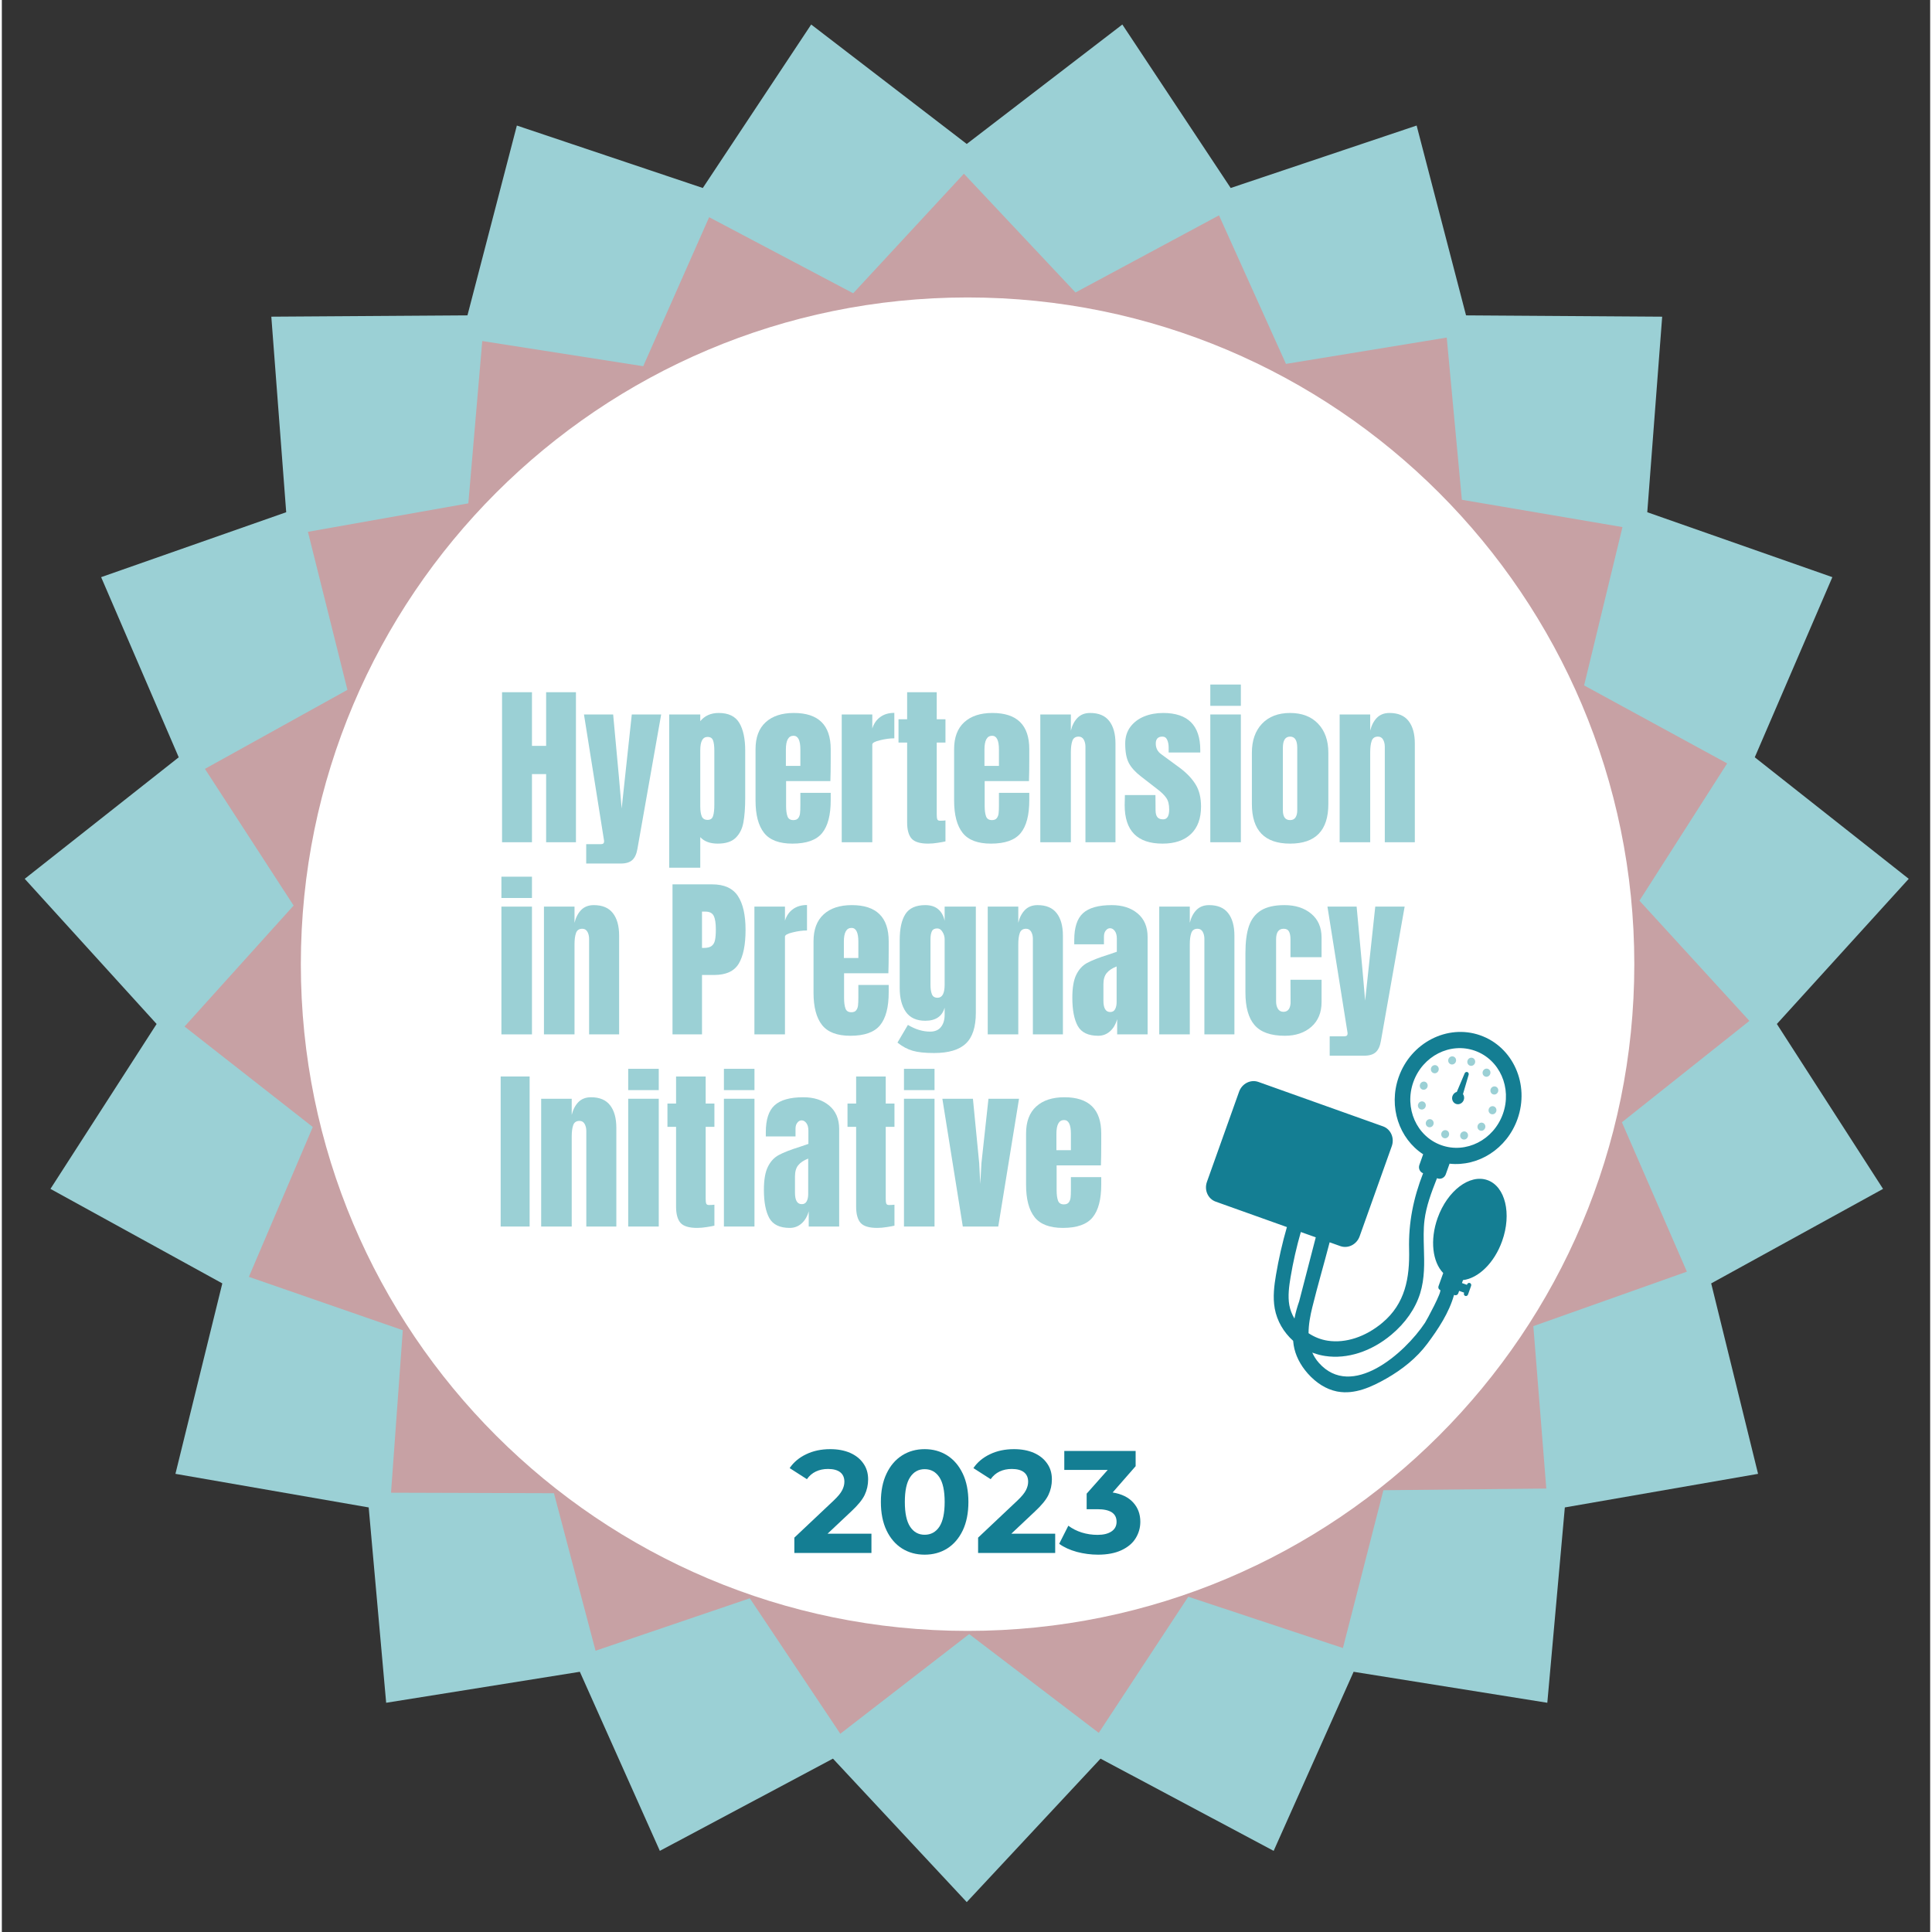
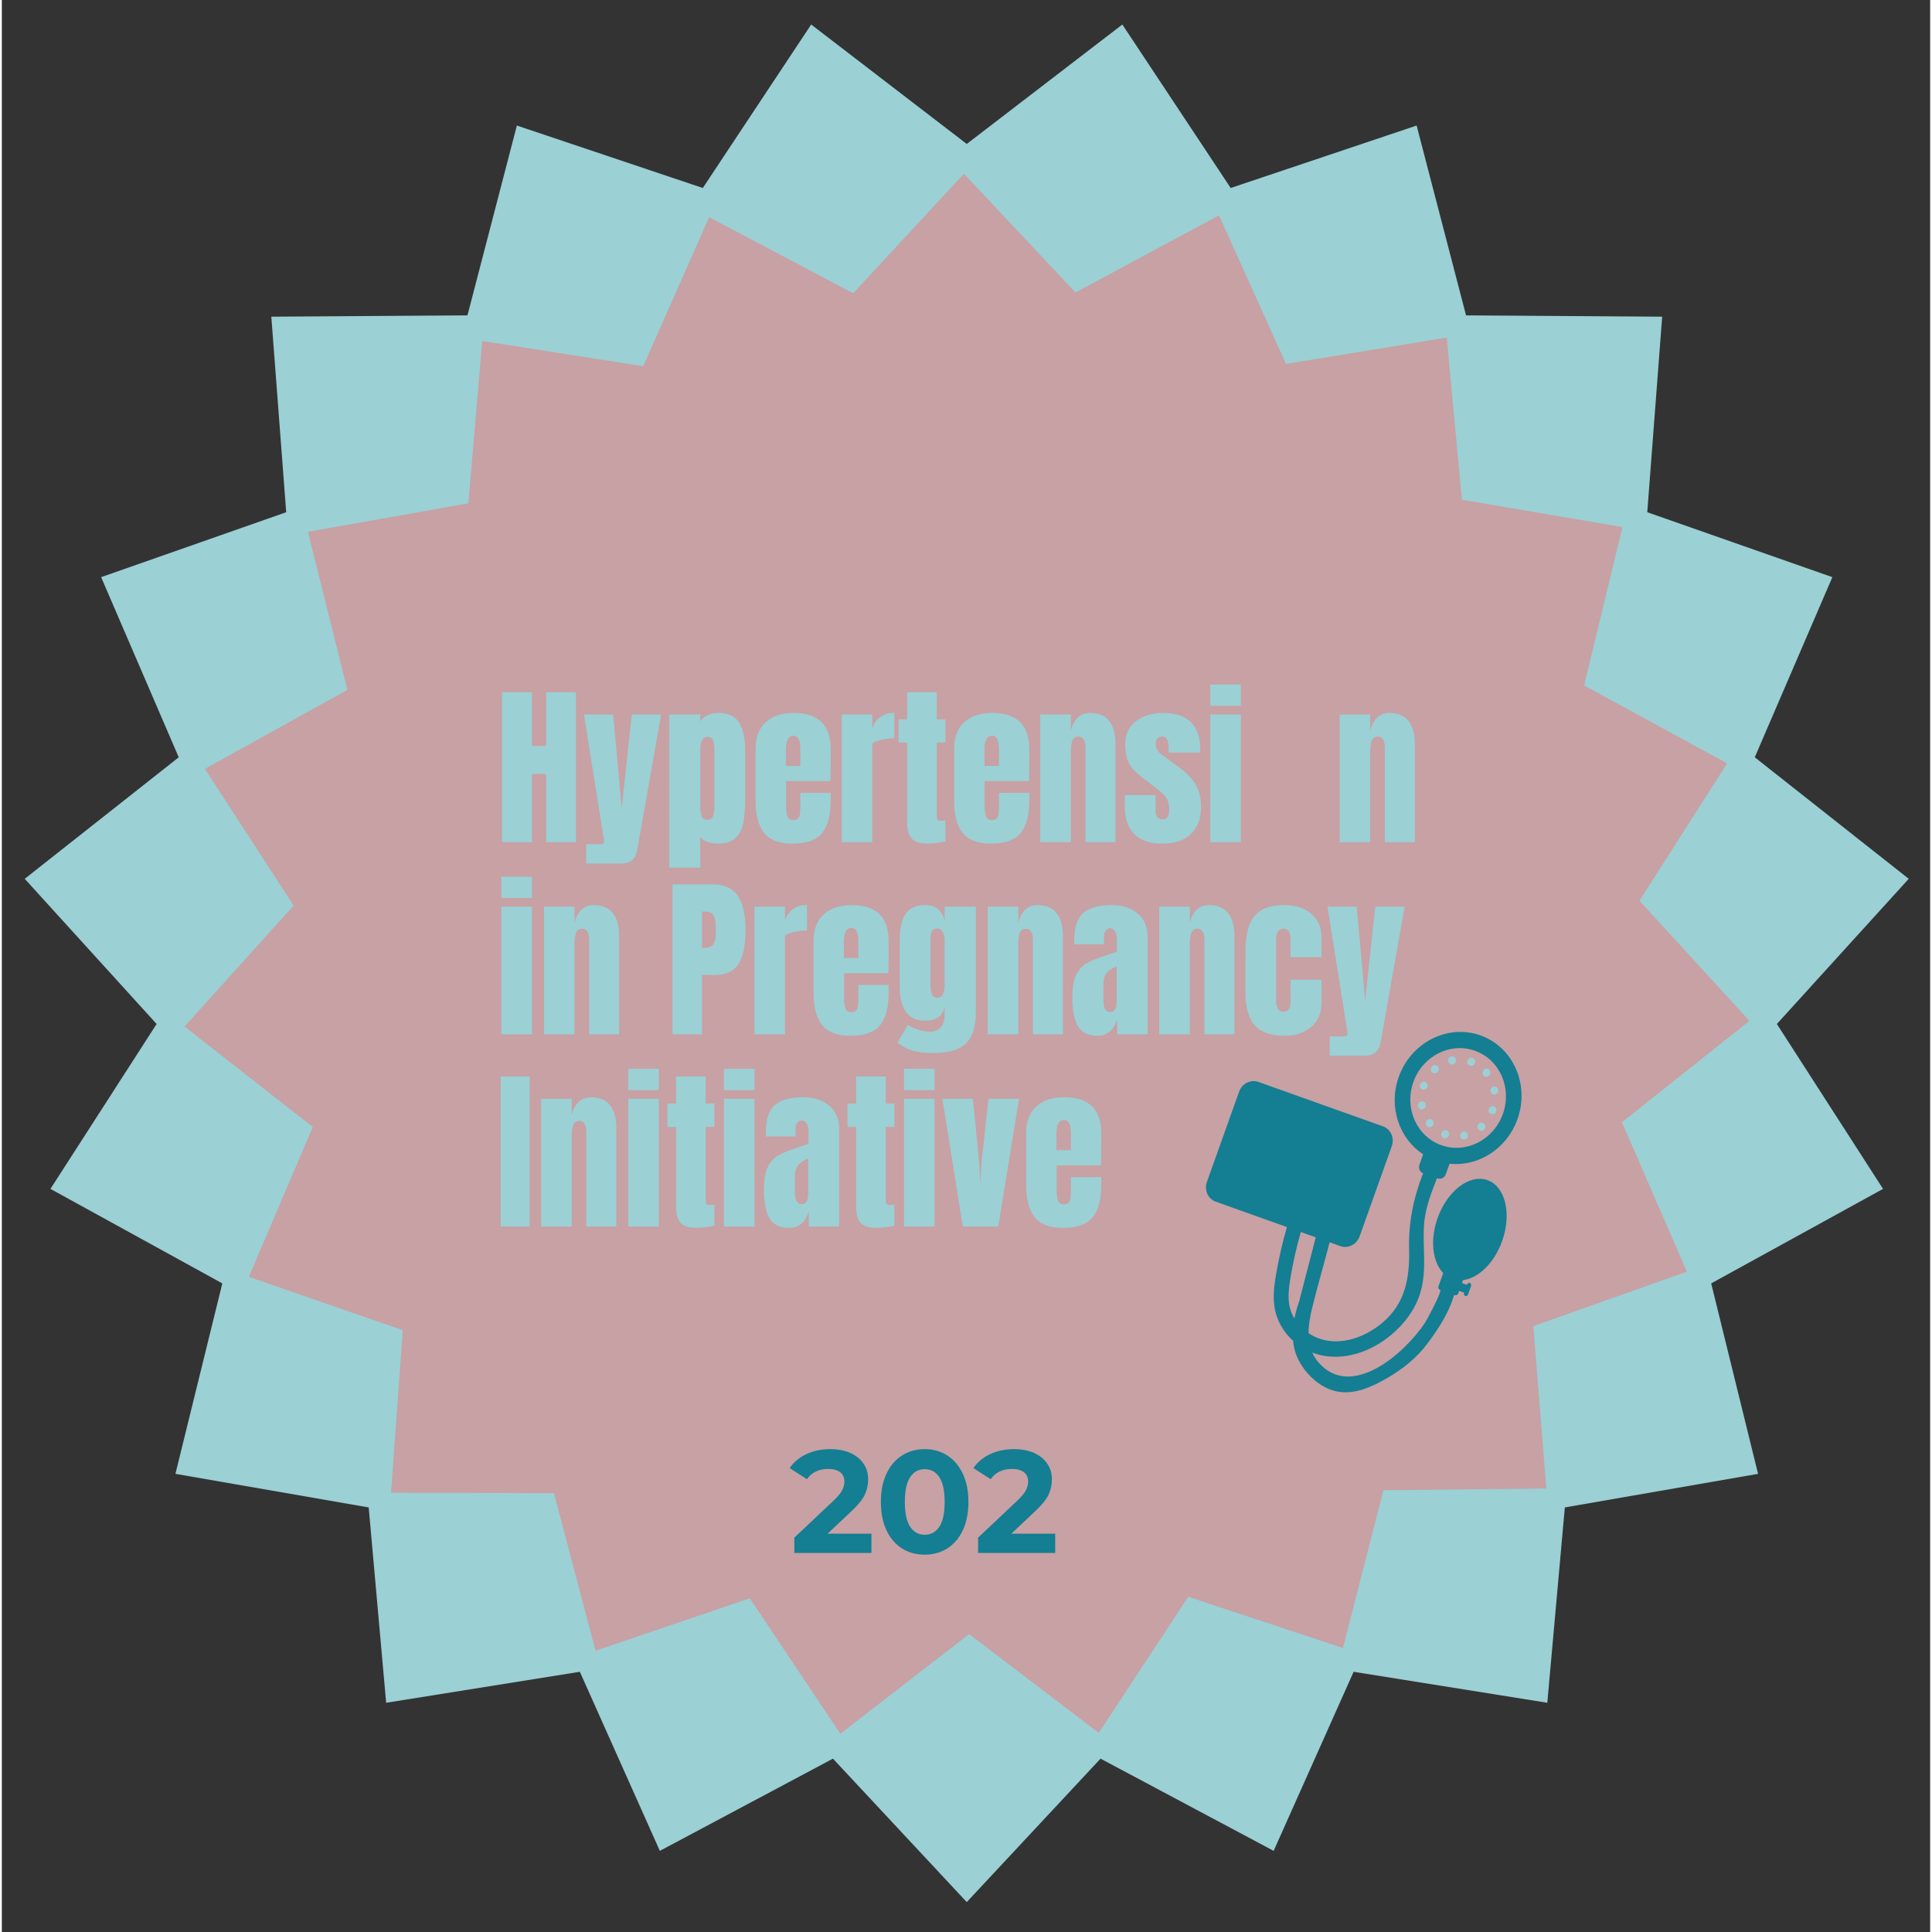
<svg xmlns="http://www.w3.org/2000/svg" width="378" zoomAndPan="magnify" viewBox="0 0 282.96 283.5" height="378" preserveAspectRatio="xMidYMid meet" version="1.2">
  <rect x="0" y="0" width="282.96" height="283.5" fill="#333333" stroke="none" />
  <defs>
    <clipPath id="1be7c84424">
      <path d="M 3.359 3.598 L 279.816 3.598 L 279.816 279.109 L 3.359 279.109 Z M 3.359 3.598 " />
    </clipPath>
    <clipPath id="0c7e9d6d82">
      <path d="M 26 25 L 257 25 L 257 255 L 26 255 Z M 26 25 " />
    </clipPath>
    <clipPath id="4d485f3961">
      <path d="M 9.25 48 L 235.82 9.348 L 274.344 235.184 L 47.773 273.832 Z M 9.25 48 " />
    </clipPath>
    <clipPath id="8cac31c5ac">
      <path d="M 9.25 48 L 235.82 9.348 L 274.344 235.184 L 47.773 273.832 Z M 9.25 48 " />
    </clipPath>
    <clipPath id="e4b2baa089">
      <path d="M 9.297 47.988 L 235.66 9.375 L 274.145 234.969 L 47.781 273.582 Z M 9.297 47.988 " />
    </clipPath>
    <clipPath id="d88c8342ec">
      <path d="M 43.875 43.648 L 239.547 43.648 L 239.547 239.316 L 43.875 239.316 Z M 43.875 43.648 " />
    </clipPath>
    <clipPath id="4a202889e9">
      <path d="M 141.711 43.648 C 87.68 43.648 43.875 87.449 43.875 141.484 C 43.875 195.516 87.68 239.316 141.711 239.316 C 195.746 239.316 239.547 195.516 239.547 141.484 C 239.547 87.449 195.746 43.648 141.711 43.648 Z M 141.711 43.648 " />
    </clipPath>
    <clipPath id="f40605d604">
      <path d="M 215 155 L 217 155 L 217 157 L 215 157 Z M 215 155 " />
    </clipPath>
    <clipPath id="07bef5b18c">
      <path d="M 187.969 141.484 L 229.574 156.32 L 210.457 209.914 L 168.852 195.078 Z M 187.969 141.484 " />
    </clipPath>
    <clipPath id="12b10108bb">
      <path d="M 229.387 156.254 L 187.781 141.418 L 168.664 195.008 L 210.27 209.848 Z M 229.387 156.254 " />
    </clipPath>
    <clipPath id="538536843f">
      <path d="M 217 156 L 219 156 L 219 159 L 217 159 Z M 217 156 " />
    </clipPath>
    <clipPath id="2f5ee94361">
      <path d="M 187.969 141.484 L 229.574 156.32 L 210.457 209.914 L 168.852 195.078 Z M 187.969 141.484 " />
    </clipPath>
    <clipPath id="1458ad98f2">
      <path d="M 229.387 156.254 L 187.781 141.418 L 168.664 195.008 L 210.27 209.848 Z M 229.387 156.254 " />
    </clipPath>
    <clipPath id="ded8a85498">
      <path d="M 218 159 L 220 159 L 220 161 L 218 161 Z M 218 159 " />
    </clipPath>
    <clipPath id="e4a1267bce">
      <path d="M 187.969 141.484 L 229.574 156.32 L 210.457 209.914 L 168.852 195.078 Z M 187.969 141.484 " />
    </clipPath>
    <clipPath id="383d5deda2">
      <path d="M 229.387 156.254 L 187.781 141.418 L 168.664 195.008 L 210.27 209.848 Z M 229.387 156.254 " />
    </clipPath>
    <clipPath id="a5729977ee">
      <path d="M 218 162 L 220 162 L 220 164 L 218 164 Z M 218 162 " />
    </clipPath>
    <clipPath id="24bafbba58">
      <path d="M 187.969 141.484 L 229.574 156.32 L 210.457 209.914 L 168.852 195.078 Z M 187.969 141.484 " />
    </clipPath>
    <clipPath id="1d4ab69d68">
      <path d="M 229.387 156.254 L 187.781 141.418 L 168.664 195.008 L 210.27 209.848 Z M 229.387 156.254 " />
    </clipPath>
    <clipPath id="3573c131be">
      <path d="M 216 164 L 218 164 L 218 166 L 216 166 Z M 216 164 " />
    </clipPath>
    <clipPath id="e8df6c7447">
      <path d="M 187.969 141.484 L 229.574 156.32 L 210.457 209.914 L 168.852 195.078 Z M 187.969 141.484 " />
    </clipPath>
    <clipPath id="7e5364dcdd">
      <path d="M 229.387 156.254 L 187.781 141.418 L 168.664 195.008 L 210.27 209.848 Z M 229.387 156.254 " />
    </clipPath>
    <clipPath id="9099d1279f">
      <path d="M 213 166 L 216 166 L 216 168 L 213 168 Z M 213 166 " />
    </clipPath>
    <clipPath id="1ab41a94cd">
      <path d="M 187.969 141.484 L 229.574 156.32 L 210.457 209.914 L 168.852 195.078 Z M 187.969 141.484 " />
    </clipPath>
    <clipPath id="ca34666b55">
      <path d="M 229.387 156.254 L 187.781 141.418 L 168.664 195.008 L 210.27 209.848 Z M 229.387 156.254 " />
    </clipPath>
    <clipPath id="7719200190">
      <path d="M 211 165 L 213 165 L 213 168 L 211 168 Z M 211 165 " />
    </clipPath>
    <clipPath id="785a9bf682">
      <path d="M 187.969 141.484 L 229.574 156.32 L 210.457 209.914 L 168.852 195.078 Z M 187.969 141.484 " />
    </clipPath>
    <clipPath id="18127c9979">
      <path d="M 229.387 156.254 L 187.781 141.418 L 168.664 195.008 L 210.27 209.848 Z M 229.387 156.254 " />
    </clipPath>
    <clipPath id="8ad640e76e">
      <path d="M 208 164 L 211 164 L 211 166 L 208 166 Z M 208 164 " />
    </clipPath>
    <clipPath id="b5da171309">
      <path d="M 187.969 141.484 L 229.574 156.32 L 210.457 209.914 L 168.852 195.078 Z M 187.969 141.484 " />
    </clipPath>
    <clipPath id="49ab6e176d">
      <path d="M 229.387 156.254 L 187.781 141.418 L 168.664 195.008 L 210.27 209.848 Z M 229.387 156.254 " />
    </clipPath>
    <clipPath id="9ffc50355a">
      <path d="M 207 161 L 209 161 L 209 163 L 207 163 Z M 207 161 " />
    </clipPath>
    <clipPath id="e23fb93c6b">
      <path d="M 187.969 141.484 L 229.574 156.32 L 210.457 209.914 L 168.852 195.078 Z M 187.969 141.484 " />
    </clipPath>
    <clipPath id="d7bbee3ca1">
      <path d="M 229.387 156.254 L 187.781 141.418 L 168.664 195.008 L 210.27 209.848 Z M 229.387 156.254 " />
    </clipPath>
    <clipPath id="9848fe4231">
      <path d="M 208 158 L 210 158 L 210 160 L 208 160 Z M 208 158 " />
    </clipPath>
    <clipPath id="250b817e62">
      <path d="M 187.969 141.484 L 229.574 156.32 L 210.457 209.914 L 168.852 195.078 Z M 187.969 141.484 " />
    </clipPath>
    <clipPath id="cf9c81a444">
      <path d="M 229.387 156.254 L 187.781 141.418 L 168.664 195.008 L 210.27 209.848 Z M 229.387 156.254 " />
    </clipPath>
    <clipPath id="4a34ce8e55">
      <path d="M 209 156 L 211 156 L 211 158 L 209 158 Z M 209 156 " />
    </clipPath>
    <clipPath id="c64a14b8f2">
      <path d="M 187.969 141.484 L 229.574 156.32 L 210.457 209.914 L 168.852 195.078 Z M 187.969 141.484 " />
    </clipPath>
    <clipPath id="a4c8aa02c4">
      <path d="M 229.387 156.254 L 187.781 141.418 L 168.664 195.008 L 210.27 209.848 Z M 229.387 156.254 " />
    </clipPath>
    <clipPath id="9ef67a86c4">
      <path d="M 212 155 L 214 155 L 214 157 L 212 157 Z M 212 155 " />
    </clipPath>
    <clipPath id="03bb45bc9d">
      <path d="M 187.969 141.484 L 229.574 156.32 L 210.457 209.914 L 168.852 195.078 Z M 187.969 141.484 " />
    </clipPath>
    <clipPath id="935c66ac63">
      <path d="M 229.387 156.254 L 187.781 141.418 L 168.664 195.008 L 210.27 209.848 Z M 229.387 156.254 " />
    </clipPath>
    <clipPath id="3970c8d84b">
      <path d="M 212 157 L 216 157 L 216 163 L 212 163 Z M 212 157 " />
    </clipPath>
    <clipPath id="2ec7d2e00e">
      <path d="M 187.969 141.484 L 229.574 156.32 L 210.457 209.914 L 168.852 195.078 Z M 187.969 141.484 " />
    </clipPath>
    <clipPath id="f826a42fe4">
      <path d="M 229.387 156.254 L 187.781 141.418 L 168.664 195.008 L 210.27 209.848 Z M 229.387 156.254 " />
    </clipPath>
    <clipPath id="1029bb6969">
      <path d="M 176 151 L 223 151 L 223 205 L 176 205 Z M 176 151 " />
    </clipPath>
    <clipPath id="93ac789cf6">
      <path d="M 187.969 141.484 L 229.574 156.32 L 210.457 209.914 L 168.852 195.078 Z M 187.969 141.484 " />
    </clipPath>
    <clipPath id="8d3384fb69">
      <path d="M 229.387 156.254 L 187.781 141.418 L 168.664 195.008 L 210.27 209.848 Z M 229.387 156.254 " />
    </clipPath>
  </defs>
  <g id="28677dfc50">
    <g clip-rule="nonzero" clip-path="url(#1be7c84424)">
      <path style=" stroke:none;fill-rule:nonzero;fill:#9bd0d5;fill-opacity:1;" d="M 141.59 21.125 L 164.422 3.598 L 180.32 27.586 L 207.605 18.422 L 214.855 46.277 L 243.637 46.469 L 241.449 75.164 L 268.609 84.691 L 257.223 111.125 L 279.816 128.957 L 260.465 150.258 L 276.047 174.457 L 250.828 188.324 L 257.707 216.27 L 229.352 221.199 L 226.781 249.863 L 198.359 245.316 L 186.625 271.594 L 161.223 258.062 L 141.59 279.113 L 121.957 258.062 L 96.555 271.594 L 84.816 245.316 L 56.395 249.863 L 53.832 221.199 L 25.473 216.27 L 32.352 188.324 L 7.133 174.457 L 22.711 150.258 L 3.359 128.957 L 25.957 111.125 L 14.57 84.691 L 41.727 75.164 L 39.543 46.469 L 68.324 46.277 L 75.574 18.422 L 102.859 27.586 L 118.762 3.598 L 141.59 21.125 " />
    </g>
    <g clip-rule="nonzero" clip-path="url(#0c7e9d6d82)">
      <g clip-rule="nonzero" clip-path="url(#4d485f3961)">
        <g clip-rule="nonzero" clip-path="url(#8cac31c5ac)">
          <g clip-rule="nonzero" clip-path="url(#e4b2baa089)">
            <path style=" stroke:none;fill-rule:nonzero;fill:#c7a1a4;fill-opacity:1;" d="M 124.926 43.035 L 141.172 25.492 L 157.547 42.918 L 178.605 31.602 L 188.43 53.398 L 212.023 49.535 L 214.242 73.336 L 237.809 77.344 L 232.18 100.578 L 253.172 112.02 L 240.301 132.164 L 256.438 149.805 L 237.727 164.68 L 247.262 186.602 L 224.73 194.598 L 226.633 218.43 L 202.727 218.672 L 196.789 241.832 L 174.098 234.301 L 160.961 254.277 L 141.945 239.785 L 123.035 254.41 L 109.754 234.531 L 87.121 242.227 L 81.016 219.113 L 57.109 219.039 L 58.836 195.195 L 36.25 187.363 L 45.629 165.375 L 26.809 150.633 L 42.816 132.879 L 29.801 112.824 L 50.711 101.23 L 44.914 78.039 L 68.453 73.863 L 70.496 50.043 L 94.117 53.738 L 103.789 31.871 L 124.926 43.035 " />
          </g>
        </g>
      </g>
    </g>
    <g clip-rule="nonzero" clip-path="url(#d88c8342ec)">
      <g clip-rule="nonzero" clip-path="url(#4a202889e9)">
-         <path style=" stroke:none;fill-rule:nonzero;fill:#ffffff;fill-opacity:1;" d="M 43.875 43.648 L 239.547 43.648 L 239.547 239.316 L 43.875 239.316 Z M 43.875 43.648 " />
-       </g>
+         </g>
    </g>
    <g style="fill:#9bd0d5;fill-opacity:1;">
      <g transform="translate(72.431, 123.59)">
        <path style="stroke:none" d="M 0.969 0 L 0.969 -22.016 L 5.359 -22.016 L 5.359 -14.141 L 7.438 -14.141 L 7.438 -22.016 L 11.812 -22.016 L 11.812 0 L 7.438 0 L 7.438 -10 L 5.359 -10 L 5.359 0 Z M 0.969 0 " />
      </g>
    </g>
    <g style="fill:#9bd0d5;fill-opacity:1;">
      <g transform="translate(85.219, 123.59)">
        <path style="stroke:none" d="M 0.531 0.281 L 2.688 0.281 C 3 0.281 3.156 0.148 3.156 -0.109 C 3.156 -0.223 3.145 -0.316 3.125 -0.391 L 0.203 -18.75 L 4.484 -18.75 L 5.328 -9.609 L 5.734 -4.953 L 6.234 -9.609 L 7.219 -18.75 L 11.531 -18.75 L 8.047 0.969 C 7.922 1.707 7.676 2.25 7.312 2.594 C 6.945 2.945 6.375 3.125 5.594 3.125 L 0.531 3.125 Z M 0.531 0.281 " />
      </g>
    </g>
    <g style="fill:#9bd0d5;fill-opacity:1;">
      <g transform="translate(97.034, 123.59)">
        <path style="stroke:none" d="M 0.891 -18.75 L 5.453 -18.75 L 5.453 -17.766 C 6.109 -18.566 7.008 -18.969 8.156 -18.969 C 9.602 -18.969 10.613 -18.477 11.188 -17.5 C 11.758 -16.531 12.047 -15.18 12.047 -13.453 L 12.047 -6.516 C 12.047 -5.047 11.957 -3.844 11.781 -2.906 C 11.613 -1.977 11.238 -1.227 10.656 -0.656 C 10.07 -0.082 9.191 0.203 8.016 0.203 C 6.891 0.203 6.035 -0.113 5.453 -0.75 L 5.453 3.734 L 0.891 3.734 Z M 6.531 -3.281 C 6.945 -3.281 7.211 -3.469 7.328 -3.844 C 7.453 -4.219 7.516 -4.766 7.516 -5.484 L 7.516 -13.453 C 7.516 -14.098 7.453 -14.594 7.328 -14.938 C 7.211 -15.281 6.941 -15.453 6.516 -15.453 C 5.805 -15.453 5.453 -14.801 5.453 -13.5 L 5.453 -5.281 C 5.453 -4.645 5.523 -4.148 5.672 -3.797 C 5.816 -3.453 6.102 -3.281 6.531 -3.281 Z M 6.531 -3.281 " />
      </g>
    </g>
    <g style="fill:#9bd0d5;fill-opacity:1;">
      <g transform="translate(109.847, 123.59)">
        <path style="stroke:none" d="M 6.156 0.203 C 4.219 0.203 2.832 -0.32 2 -1.375 C 1.164 -2.438 0.75 -4.02 0.75 -6.125 L 0.75 -13.656 C 0.75 -15.383 1.242 -16.703 2.234 -17.609 C 3.223 -18.516 4.602 -18.969 6.375 -18.969 C 9.977 -18.969 11.781 -17.195 11.781 -13.656 L 11.781 -12.297 C 11.781 -10.93 11.766 -9.82 11.734 -8.969 L 5.234 -8.969 L 5.234 -5.328 C 5.234 -4.68 5.301 -4.172 5.438 -3.797 C 5.57 -3.43 5.859 -3.25 6.297 -3.25 C 6.641 -3.25 6.883 -3.352 7.031 -3.562 C 7.176 -3.77 7.258 -4.004 7.281 -4.266 C 7.312 -4.523 7.328 -4.914 7.328 -5.438 L 7.328 -7.25 L 11.781 -7.25 L 11.781 -6.172 C 11.781 -3.984 11.359 -2.375 10.516 -1.344 C 9.672 -0.312 8.219 0.203 6.156 0.203 Z M 7.328 -11.203 L 7.328 -13.609 C 7.328 -14.953 6.992 -15.625 6.328 -15.625 C 5.578 -15.625 5.203 -14.953 5.203 -13.609 L 5.203 -11.203 Z M 7.328 -11.203 " />
      </g>
    </g>
    <g style="fill:#9bd0d5;fill-opacity:1;">
      <g transform="translate(122.354, 123.59)">
        <path style="stroke:none" d="M 0.891 -18.75 L 5.375 -18.75 L 5.375 -16.688 C 5.602 -17.414 5.992 -17.977 6.547 -18.375 C 7.098 -18.781 7.785 -18.984 8.609 -18.984 L 8.609 -15.25 C 7.973 -15.25 7.273 -15.156 6.516 -14.969 C 5.754 -14.789 5.375 -14.582 5.375 -14.344 L 5.375 0 L 0.891 0 Z M 0.891 -18.75 " />
      </g>
    </g>
    <g style="fill:#9bd0d5;fill-opacity:1;">
      <g transform="translate(131.17, 123.59)">
        <path style="stroke:none" d="M 4.766 0.203 C 3.586 0.203 2.773 -0.039 2.328 -0.531 C 1.891 -1.031 1.672 -1.828 1.672 -2.922 L 1.672 -14.625 L 0.406 -14.625 L 0.406 -18.047 L 1.672 -18.047 L 1.672 -22.016 L 6.016 -22.016 L 6.016 -18.047 L 7.297 -18.047 L 7.297 -14.625 L 6.016 -14.625 L 6.016 -4.094 C 6.016 -3.77 6.039 -3.531 6.094 -3.375 C 6.145 -3.227 6.285 -3.156 6.516 -3.156 C 6.68 -3.156 6.836 -3.16 6.984 -3.172 C 7.141 -3.191 7.242 -3.203 7.297 -3.203 L 7.297 -0.125 C 7.047 -0.062 6.676 0.004 6.188 0.078 C 5.695 0.16 5.223 0.203 4.766 0.203 Z M 4.766 0.203 " />
      </g>
    </g>
    <g style="fill:#9bd0d5;fill-opacity:1;">
      <g transform="translate(138.986, 123.59)">
        <path style="stroke:none" d="M 6.156 0.203 C 4.219 0.203 2.832 -0.32 2 -1.375 C 1.164 -2.438 0.75 -4.02 0.75 -6.125 L 0.75 -13.656 C 0.75 -15.383 1.242 -16.703 2.234 -17.609 C 3.223 -18.516 4.602 -18.969 6.375 -18.969 C 9.977 -18.969 11.781 -17.195 11.781 -13.656 L 11.781 -12.297 C 11.781 -10.93 11.766 -9.82 11.734 -8.969 L 5.234 -8.969 L 5.234 -5.328 C 5.234 -4.68 5.301 -4.172 5.438 -3.797 C 5.57 -3.43 5.859 -3.25 6.297 -3.25 C 6.641 -3.25 6.883 -3.352 7.031 -3.562 C 7.176 -3.77 7.258 -4.004 7.281 -4.266 C 7.312 -4.523 7.328 -4.914 7.328 -5.438 L 7.328 -7.25 L 11.781 -7.25 L 11.781 -6.172 C 11.781 -3.984 11.359 -2.375 10.516 -1.344 C 9.672 -0.312 8.219 0.203 6.156 0.203 Z M 7.328 -11.203 L 7.328 -13.609 C 7.328 -14.953 6.992 -15.625 6.328 -15.625 C 5.578 -15.625 5.203 -14.953 5.203 -13.609 L 5.203 -11.203 Z M 7.328 -11.203 " />
      </g>
    </g>
    <g style="fill:#9bd0d5;fill-opacity:1;">
      <g transform="translate(151.492, 123.59)">
        <path style="stroke:none" d="M 0.891 -18.75 L 5.375 -18.75 L 5.375 -16.375 C 5.562 -17.145 5.883 -17.77 6.344 -18.25 C 6.812 -18.727 7.43 -18.969 8.203 -18.969 C 9.461 -18.969 10.395 -18.578 11 -17.797 C 11.613 -17.016 11.922 -15.91 11.922 -14.484 L 11.922 0 L 7.516 0 L 7.516 -14.016 C 7.516 -14.422 7.43 -14.77 7.266 -15.062 C 7.098 -15.352 6.848 -15.5 6.516 -15.5 C 6.047 -15.5 5.738 -15.289 5.594 -14.875 C 5.445 -14.457 5.375 -13.898 5.375 -13.203 L 5.375 0 L 0.891 0 Z M 0.891 -18.75 " />
      </g>
    </g>
    <g style="fill:#9bd0d5;fill-opacity:1;">
      <g transform="translate(164.28, 123.59)">
        <path style="stroke:none" d="M 6.047 0.203 C 2.336 0.203 0.484 -1.676 0.484 -5.438 L 0.516 -6.922 L 5 -6.922 L 5.016 -4.719 C 5.016 -4.27 5.098 -3.93 5.266 -3.703 C 5.441 -3.473 5.727 -3.359 6.125 -3.359 C 6.719 -3.359 7.016 -3.844 7.016 -4.812 C 7.016 -5.531 6.875 -6.094 6.594 -6.5 C 6.312 -6.914 5.863 -7.352 5.25 -7.812 L 2.875 -9.656 C 2.051 -10.289 1.457 -10.945 1.094 -11.625 C 0.738 -12.301 0.562 -13.254 0.562 -14.484 C 0.562 -15.43 0.812 -16.242 1.312 -16.922 C 1.82 -17.598 2.492 -18.109 3.328 -18.453 C 4.172 -18.797 5.102 -18.969 6.125 -18.969 C 9.758 -18.969 11.578 -17.156 11.578 -13.531 L 11.578 -13.172 L 6.938 -13.172 L 6.938 -13.891 C 6.938 -14.336 6.863 -14.719 6.719 -15.031 C 6.582 -15.344 6.344 -15.5 6 -15.5 C 5.688 -15.5 5.445 -15.41 5.281 -15.234 C 5.125 -15.055 5.047 -14.812 5.047 -14.5 C 5.047 -13.82 5.312 -13.297 5.844 -12.922 L 8.609 -10.891 C 9.598 -10.148 10.359 -9.348 10.891 -8.484 C 11.422 -7.629 11.688 -6.547 11.688 -5.234 C 11.688 -3.484 11.191 -2.141 10.203 -1.203 C 9.211 -0.266 7.828 0.203 6.047 0.203 Z M 6.047 0.203 " />
      </g>
    </g>
    <g style="fill:#9bd0d5;fill-opacity:1;">
      <g transform="translate(176.454, 123.59)">
        <path style="stroke:none" d="M 0.875 -20.016 L 0.875 -23.141 L 5.359 -23.141 L 5.359 -20.016 Z M 0.875 0 L 0.875 -18.75 L 5.359 -18.75 L 5.359 0 Z M 0.875 0 " />
      </g>
    </g>
    <g style="fill:#9bd0d5;fill-opacity:1;">
      <g transform="translate(182.681, 123.59)">
-         <path style="stroke:none" d="M 6.359 0.203 C 2.617 0.203 0.75 -1.734 0.75 -5.609 L 0.75 -13.141 C 0.75 -14.922 1.242 -16.336 2.234 -17.391 C 3.234 -18.441 4.609 -18.969 6.359 -18.969 C 8.098 -18.969 9.469 -18.441 10.469 -17.391 C 11.469 -16.336 11.969 -14.922 11.969 -13.141 L 11.969 -5.609 C 11.969 -1.734 10.098 0.203 6.359 0.203 Z M 6.359 -3.25 C 6.711 -3.25 6.973 -3.375 7.141 -3.625 C 7.316 -3.883 7.406 -4.238 7.406 -4.688 L 7.406 -13.859 C 7.406 -14.953 7.055 -15.5 6.359 -15.5 C 5.648 -15.5 5.297 -14.953 5.297 -13.859 L 5.297 -4.688 C 5.297 -4.238 5.379 -3.883 5.547 -3.625 C 5.723 -3.375 5.992 -3.25 6.359 -3.25 Z M 6.359 -3.25 " />
-       </g>
+         </g>
    </g>
    <g style="fill:#9bd0d5;fill-opacity:1;">
      <g transform="translate(195.418, 123.59)">
        <path style="stroke:none" d="M 0.891 -18.75 L 5.375 -18.75 L 5.375 -16.375 C 5.562 -17.145 5.883 -17.77 6.344 -18.25 C 6.812 -18.727 7.43 -18.969 8.203 -18.969 C 9.461 -18.969 10.395 -18.578 11 -17.797 C 11.613 -17.016 11.922 -15.91 11.922 -14.484 L 11.922 0 L 7.516 0 L 7.516 -14.016 C 7.516 -14.422 7.43 -14.77 7.266 -15.062 C 7.098 -15.352 6.848 -15.5 6.516 -15.5 C 6.047 -15.5 5.738 -15.289 5.594 -14.875 C 5.445 -14.457 5.375 -13.898 5.375 -13.203 L 5.375 0 L 0.891 0 Z M 0.891 -18.75 " />
      </g>
    </g>
    <g style="fill:#9bd0d5;fill-opacity:1;">
      <g transform="translate(72.431, 151.785)">
        <path style="stroke:none" d="M 0.875 -20.016 L 0.875 -23.141 L 5.359 -23.141 L 5.359 -20.016 Z M 0.875 0 L 0.875 -18.75 L 5.359 -18.75 L 5.359 0 Z M 0.875 0 " />
      </g>
    </g>
    <g style="fill:#9bd0d5;fill-opacity:1;">
      <g transform="translate(78.659, 151.785)">
        <path style="stroke:none" d="M 0.891 -18.75 L 5.375 -18.75 L 5.375 -16.375 C 5.562 -17.145 5.883 -17.77 6.344 -18.25 C 6.812 -18.727 7.43 -18.969 8.203 -18.969 C 9.461 -18.969 10.395 -18.578 11 -17.797 C 11.613 -17.016 11.922 -15.91 11.922 -14.484 L 11.922 0 L 7.516 0 L 7.516 -14.016 C 7.516 -14.422 7.43 -14.77 7.266 -15.062 C 7.098 -15.352 6.848 -15.5 6.516 -15.5 C 6.047 -15.5 5.738 -15.289 5.594 -14.875 C 5.445 -14.457 5.375 -13.898 5.375 -13.203 L 5.375 0 L 0.891 0 Z M 0.891 -18.75 " />
      </g>
    </g>
    <g style="fill:#9bd0d5;fill-opacity:1;">
      <g transform="translate(91.447, 151.785)">
        <path style="stroke:none" d="" />
      </g>
    </g>
    <g style="fill:#9bd0d5;fill-opacity:1;">
      <g transform="translate(97.444, 151.785)">
        <path style="stroke:none" d="M 0.969 -22.016 L 6.797 -22.016 C 8.555 -22.016 9.812 -21.445 10.562 -20.312 C 11.312 -19.176 11.688 -17.516 11.688 -15.328 C 11.688 -13.141 11.352 -11.488 10.688 -10.375 C 10.02 -9.27 8.82 -8.719 7.094 -8.719 L 5.297 -8.719 L 5.297 0 L 0.969 0 Z M 5.562 -12.688 C 6.094 -12.688 6.477 -12.785 6.719 -12.984 C 6.969 -13.18 7.129 -13.461 7.203 -13.828 C 7.285 -14.191 7.328 -14.719 7.328 -15.406 C 7.328 -16.32 7.223 -16.984 7.016 -17.391 C 6.816 -17.805 6.41 -18.016 5.797 -18.016 L 5.297 -18.016 L 5.297 -12.688 Z M 5.562 -12.688 " />
      </g>
    </g>
    <g style="fill:#9bd0d5;fill-opacity:1;">
      <g transform="translate(109.54, 151.785)">
        <path style="stroke:none" d="M 0.891 -18.75 L 5.375 -18.75 L 5.375 -16.688 C 5.602 -17.414 5.992 -17.977 6.547 -18.375 C 7.098 -18.781 7.785 -18.984 8.609 -18.984 L 8.609 -15.25 C 7.973 -15.25 7.273 -15.156 6.516 -14.969 C 5.754 -14.789 5.375 -14.582 5.375 -14.344 L 5.375 0 L 0.891 0 Z M 0.891 -18.75 " />
      </g>
    </g>
    <g style="fill:#9bd0d5;fill-opacity:1;">
      <g transform="translate(118.356, 151.785)">
        <path style="stroke:none" d="M 6.156 0.203 C 4.219 0.203 2.832 -0.32 2 -1.375 C 1.164 -2.438 0.75 -4.02 0.75 -6.125 L 0.75 -13.656 C 0.75 -15.383 1.242 -16.703 2.234 -17.609 C 3.223 -18.516 4.602 -18.969 6.375 -18.969 C 9.977 -18.969 11.781 -17.195 11.781 -13.656 L 11.781 -12.297 C 11.781 -10.93 11.766 -9.82 11.734 -8.969 L 5.234 -8.969 L 5.234 -5.328 C 5.234 -4.68 5.301 -4.172 5.438 -3.797 C 5.57 -3.43 5.859 -3.25 6.297 -3.25 C 6.641 -3.25 6.883 -3.352 7.031 -3.562 C 7.176 -3.77 7.258 -4.004 7.281 -4.266 C 7.312 -4.523 7.328 -4.914 7.328 -5.438 L 7.328 -7.25 L 11.781 -7.25 L 11.781 -6.172 C 11.781 -3.984 11.359 -2.375 10.516 -1.344 C 9.672 -0.312 8.219 0.203 6.156 0.203 Z M 7.328 -11.203 L 7.328 -13.609 C 7.328 -14.953 6.992 -15.625 6.328 -15.625 C 5.578 -15.625 5.203 -14.953 5.203 -13.609 L 5.203 -11.203 Z M 7.328 -11.203 " />
      </g>
    </g>
    <g style="fill:#9bd0d5;fill-opacity:1;">
      <g transform="translate(130.862, 151.785)">
        <path style="stroke:none" d="M 5.938 2.734 C 4.613 2.734 3.57 2.625 2.812 2.406 C 2.051 2.195 1.301 1.797 0.562 1.203 L 2.094 -1.391 C 3.188 -0.734 4.273 -0.406 5.359 -0.406 C 6.055 -0.406 6.582 -0.629 6.938 -1.078 C 7.301 -1.523 7.484 -2.129 7.484 -2.891 L 7.484 -3.922 C 7.117 -2.641 6.172 -2 4.641 -2 C 3.359 -2 2.41 -2.43 1.797 -3.297 C 1.191 -4.172 0.891 -5.336 0.891 -6.797 L 0.891 -13.844 C 0.891 -15.5 1.164 -16.766 1.719 -17.641 C 2.281 -18.523 3.254 -18.969 4.641 -18.969 C 5.441 -18.969 6.078 -18.766 6.547 -18.359 C 7.016 -17.961 7.328 -17.395 7.484 -16.656 L 7.484 -18.75 L 12.062 -18.75 L 12.062 -3.172 C 12.062 -1.078 11.57 0.426 10.594 1.344 C 9.625 2.27 8.07 2.734 5.938 2.734 Z M 6.438 -5.375 C 7.133 -5.375 7.484 -6.008 7.484 -7.281 L 7.484 -13.969 C 7.484 -14.344 7.379 -14.695 7.172 -15.031 C 6.973 -15.375 6.719 -15.547 6.406 -15.547 C 6.008 -15.547 5.742 -15.406 5.609 -15.125 C 5.473 -14.844 5.406 -14.457 5.406 -13.969 L 5.406 -7.281 C 5.406 -6.719 5.473 -6.258 5.609 -5.906 C 5.742 -5.551 6.02 -5.375 6.438 -5.375 Z M 6.438 -5.375 " />
      </g>
    </g>
    <g style="fill:#9bd0d5;fill-opacity:1;">
      <g transform="translate(143.778, 151.785)">
        <path style="stroke:none" d="M 0.891 -18.75 L 5.375 -18.75 L 5.375 -16.375 C 5.562 -17.145 5.883 -17.77 6.344 -18.25 C 6.812 -18.727 7.43 -18.969 8.203 -18.969 C 9.461 -18.969 10.395 -18.578 11 -17.797 C 11.613 -17.016 11.922 -15.91 11.922 -14.484 L 11.922 0 L 7.516 0 L 7.516 -14.016 C 7.516 -14.422 7.43 -14.77 7.266 -15.062 C 7.098 -15.352 6.848 -15.5 6.516 -15.5 C 6.047 -15.5 5.738 -15.289 5.594 -14.875 C 5.445 -14.457 5.375 -13.898 5.375 -13.203 L 5.375 0 L 0.891 0 Z M 0.891 -18.75 " />
      </g>
    </g>
    <g style="fill:#9bd0d5;fill-opacity:1;">
      <g transform="translate(156.567, 151.785)">
        <path style="stroke:none" d="M 4.312 0.203 C 2.852 0.203 1.852 -0.273 1.312 -1.234 C 0.781 -2.203 0.516 -3.582 0.516 -5.375 C 0.516 -6.844 0.707 -7.969 1.094 -8.75 C 1.477 -9.539 2.008 -10.117 2.688 -10.484 C 3.375 -10.859 4.414 -11.266 5.812 -11.703 L 7.047 -12.125 L 7.047 -14.047 C 7.047 -14.535 6.945 -14.91 6.75 -15.172 C 6.551 -15.441 6.316 -15.578 6.047 -15.578 C 5.805 -15.578 5.598 -15.461 5.422 -15.234 C 5.242 -15.016 5.156 -14.719 5.156 -14.344 L 5.156 -13.219 L 0.797 -13.219 L 0.797 -13.844 C 0.797 -15.688 1.223 -17 2.078 -17.781 C 2.941 -18.57 4.348 -18.969 6.297 -18.969 C 7.859 -18.969 9.125 -18.562 10.094 -17.75 C 11.07 -16.938 11.562 -15.785 11.562 -14.297 L 11.562 0 L 7.094 0 L 7.094 -2.234 C 6.875 -1.461 6.52 -0.863 6.031 -0.438 C 5.539 -0.008 4.969 0.203 4.312 0.203 Z M 6.078 -3.281 C 6.41 -3.281 6.648 -3.422 6.797 -3.703 C 6.941 -3.984 7.016 -4.328 7.016 -4.734 L 7.016 -9.969 C 6.348 -9.707 5.859 -9.379 5.547 -8.984 C 5.234 -8.598 5.078 -8.055 5.078 -7.359 L 5.078 -4.953 C 5.078 -3.836 5.41 -3.281 6.078 -3.281 Z M 6.078 -3.281 " />
      </g>
    </g>
    <g style="fill:#9bd0d5;fill-opacity:1;">
      <g transform="translate(168.945, 151.785)">
        <path style="stroke:none" d="M 0.891 -18.75 L 5.375 -18.75 L 5.375 -16.375 C 5.562 -17.145 5.883 -17.77 6.344 -18.25 C 6.812 -18.727 7.43 -18.969 8.203 -18.969 C 9.461 -18.969 10.395 -18.578 11 -17.797 C 11.613 -17.016 11.922 -15.91 11.922 -14.484 L 11.922 0 L 7.516 0 L 7.516 -14.016 C 7.516 -14.422 7.43 -14.77 7.266 -15.062 C 7.098 -15.352 6.848 -15.5 6.516 -15.5 C 6.047 -15.5 5.738 -15.289 5.594 -14.875 C 5.445 -14.457 5.375 -13.898 5.375 -13.203 L 5.375 0 L 0.891 0 Z M 0.891 -18.75 " />
      </g>
    </g>
    <g style="fill:#9bd0d5;fill-opacity:1;">
      <g transform="translate(181.733, 151.785)">
        <path style="stroke:none" d="M 6.531 0.203 C 4.477 0.203 3 -0.316 2.094 -1.359 C 1.195 -2.398 0.75 -4 0.75 -6.156 L 0.75 -11.938 C 0.75 -13.562 0.922 -14.879 1.266 -15.891 C 1.617 -16.91 2.207 -17.676 3.031 -18.188 C 3.863 -18.707 5.016 -18.969 6.484 -18.969 C 8.086 -18.969 9.395 -18.547 10.406 -17.703 C 11.414 -16.867 11.922 -15.703 11.922 -14.203 L 11.922 -11.328 L 7.359 -11.328 L 7.359 -13.969 C 7.359 -14.457 7.285 -14.832 7.141 -15.094 C 7.004 -15.363 6.742 -15.5 6.359 -15.5 C 5.617 -15.5 5.25 -14.977 5.25 -13.938 L 5.25 -4.844 C 5.25 -4.414 5.336 -4.051 5.516 -3.75 C 5.703 -3.457 5.973 -3.312 6.328 -3.312 C 6.691 -3.312 6.961 -3.453 7.141 -3.734 C 7.316 -4.023 7.395 -4.406 7.375 -4.875 L 7.359 -8.016 L 11.922 -8.016 L 11.922 -4.734 C 11.922 -3.203 11.422 -1.992 10.422 -1.109 C 9.422 -0.234 8.125 0.203 6.531 0.203 Z M 6.531 0.203 " />
      </g>
    </g>
    <g style="fill:#9bd0d5;fill-opacity:1;">
      <g transform="translate(194.316, 151.785)">
        <path style="stroke:none" d="M 0.531 0.281 L 2.688 0.281 C 3 0.281 3.156 0.148 3.156 -0.109 C 3.156 -0.223 3.145 -0.316 3.125 -0.391 L 0.203 -18.75 L 4.484 -18.75 L 5.328 -9.609 L 5.734 -4.953 L 6.234 -9.609 L 7.219 -18.75 L 11.531 -18.75 L 8.047 0.969 C 7.922 1.707 7.676 2.25 7.312 2.594 C 6.945 2.945 6.375 3.125 5.594 3.125 L 0.531 3.125 Z M 0.531 0.281 " />
      </g>
    </g>
    <g style="fill:#9bd0d5;fill-opacity:1;">
      <g transform="translate(72.431, 179.979)">
        <path style="stroke:none" d="M 0.766 0 L 0.766 -22.016 L 5.016 -22.016 L 5.016 0 Z M 0.766 0 " />
      </g>
    </g>
    <g style="fill:#9bd0d5;fill-opacity:1;">
      <g transform="translate(78.249, 179.979)">
        <path style="stroke:none" d="M 0.891 -18.75 L 5.375 -18.75 L 5.375 -16.375 C 5.562 -17.145 5.883 -17.77 6.344 -18.25 C 6.812 -18.727 7.43 -18.969 8.203 -18.969 C 9.461 -18.969 10.395 -18.578 11 -17.797 C 11.613 -17.016 11.922 -15.91 11.922 -14.484 L 11.922 0 L 7.516 0 L 7.516 -14.016 C 7.516 -14.422 7.43 -14.77 7.266 -15.062 C 7.098 -15.352 6.848 -15.5 6.516 -15.5 C 6.047 -15.5 5.738 -15.289 5.594 -14.875 C 5.445 -14.457 5.375 -13.898 5.375 -13.203 L 5.375 0 L 0.891 0 Z M 0.891 -18.75 " />
      </g>
    </g>
    <g style="fill:#9bd0d5;fill-opacity:1;">
      <g transform="translate(91.037, 179.979)">
        <path style="stroke:none" d="M 0.875 -20.016 L 0.875 -23.141 L 5.359 -23.141 L 5.359 -20.016 Z M 0.875 0 L 0.875 -18.75 L 5.359 -18.75 L 5.359 0 Z M 0.875 0 " />
      </g>
    </g>
    <g style="fill:#9bd0d5;fill-opacity:1;">
      <g transform="translate(97.264, 179.979)">
        <path style="stroke:none" d="M 4.766 0.203 C 3.586 0.203 2.773 -0.039 2.328 -0.531 C 1.891 -1.031 1.672 -1.828 1.672 -2.922 L 1.672 -14.625 L 0.406 -14.625 L 0.406 -18.047 L 1.672 -18.047 L 1.672 -22.016 L 6.016 -22.016 L 6.016 -18.047 L 7.297 -18.047 L 7.297 -14.625 L 6.016 -14.625 L 6.016 -4.094 C 6.016 -3.77 6.039 -3.531 6.094 -3.375 C 6.145 -3.227 6.285 -3.156 6.516 -3.156 C 6.68 -3.156 6.836 -3.16 6.984 -3.172 C 7.141 -3.191 7.242 -3.203 7.297 -3.203 L 7.297 -0.125 C 7.047 -0.062 6.676 0.004 6.188 0.078 C 5.695 0.16 5.223 0.203 4.766 0.203 Z M 4.766 0.203 " />
      </g>
    </g>
    <g style="fill:#9bd0d5;fill-opacity:1;">
      <g transform="translate(105.081, 179.979)">
        <path style="stroke:none" d="M 0.875 -20.016 L 0.875 -23.141 L 5.359 -23.141 L 5.359 -20.016 Z M 0.875 0 L 0.875 -18.75 L 5.359 -18.75 L 5.359 0 Z M 0.875 0 " />
      </g>
    </g>
    <g style="fill:#9bd0d5;fill-opacity:1;">
      <g transform="translate(111.308, 179.979)">
        <path style="stroke:none" d="M 4.312 0.203 C 2.852 0.203 1.852 -0.273 1.312 -1.234 C 0.781 -2.203 0.516 -3.582 0.516 -5.375 C 0.516 -6.844 0.707 -7.969 1.094 -8.75 C 1.477 -9.539 2.008 -10.117 2.688 -10.484 C 3.375 -10.859 4.414 -11.266 5.812 -11.703 L 7.047 -12.125 L 7.047 -14.047 C 7.047 -14.535 6.945 -14.91 6.75 -15.172 C 6.551 -15.441 6.316 -15.578 6.047 -15.578 C 5.805 -15.578 5.598 -15.461 5.422 -15.234 C 5.242 -15.016 5.156 -14.719 5.156 -14.344 L 5.156 -13.219 L 0.797 -13.219 L 0.797 -13.844 C 0.797 -15.688 1.223 -17 2.078 -17.781 C 2.941 -18.57 4.348 -18.969 6.297 -18.969 C 7.859 -18.969 9.125 -18.562 10.094 -17.75 C 11.07 -16.938 11.562 -15.785 11.562 -14.297 L 11.562 0 L 7.094 0 L 7.094 -2.234 C 6.875 -1.461 6.52 -0.863 6.031 -0.438 C 5.539 -0.008 4.969 0.203 4.312 0.203 Z M 6.078 -3.281 C 6.41 -3.281 6.648 -3.422 6.797 -3.703 C 6.941 -3.984 7.016 -4.328 7.016 -4.734 L 7.016 -9.969 C 6.348 -9.707 5.859 -9.379 5.547 -8.984 C 5.234 -8.598 5.078 -8.055 5.078 -7.359 L 5.078 -4.953 C 5.078 -3.836 5.41 -3.281 6.078 -3.281 Z M 6.078 -3.281 " />
      </g>
    </g>
    <g style="fill:#9bd0d5;fill-opacity:1;">
      <g transform="translate(123.686, 179.979)">
        <path style="stroke:none" d="M 4.766 0.203 C 3.586 0.203 2.773 -0.039 2.328 -0.531 C 1.891 -1.031 1.672 -1.828 1.672 -2.922 L 1.672 -14.625 L 0.406 -14.625 L 0.406 -18.047 L 1.672 -18.047 L 1.672 -22.016 L 6.016 -22.016 L 6.016 -18.047 L 7.297 -18.047 L 7.297 -14.625 L 6.016 -14.625 L 6.016 -4.094 C 6.016 -3.77 6.039 -3.531 6.094 -3.375 C 6.145 -3.227 6.285 -3.156 6.516 -3.156 C 6.68 -3.156 6.836 -3.16 6.984 -3.172 C 7.141 -3.191 7.242 -3.203 7.297 -3.203 L 7.297 -0.125 C 7.047 -0.062 6.676 0.004 6.188 0.078 C 5.695 0.16 5.223 0.203 4.766 0.203 Z M 4.766 0.203 " />
      </g>
    </g>
    <g style="fill:#9bd0d5;fill-opacity:1;">
      <g transform="translate(131.503, 179.979)">
        <path style="stroke:none" d="M 0.875 -20.016 L 0.875 -23.141 L 5.359 -23.141 L 5.359 -20.016 Z M 0.875 0 L 0.875 -18.75 L 5.359 -18.75 L 5.359 0 Z M 0.875 0 " />
      </g>
    </g>
    <g style="fill:#9bd0d5;fill-opacity:1;">
      <g transform="translate(137.73, 179.979)">
        <path style="stroke:none" d="M 3.281 0 L 0.281 -18.75 L 4.766 -18.75 L 5.688 -9.281 L 5.844 -6.234 L 6.016 -9.297 L 7.047 -18.75 L 11.531 -18.75 L 8.484 0 Z M 3.281 0 " />
      </g>
    </g>
    <g style="fill:#9bd0d5;fill-opacity:1;">
      <g transform="translate(149.545, 179.979)">
        <path style="stroke:none" d="M 6.156 0.203 C 4.219 0.203 2.832 -0.32 2 -1.375 C 1.164 -2.438 0.75 -4.02 0.75 -6.125 L 0.75 -13.656 C 0.75 -15.383 1.242 -16.703 2.234 -17.609 C 3.223 -18.516 4.602 -18.969 6.375 -18.969 C 9.977 -18.969 11.781 -17.195 11.781 -13.656 L 11.781 -12.297 C 11.781 -10.93 11.766 -9.82 11.734 -8.969 L 5.234 -8.969 L 5.234 -5.328 C 5.234 -4.68 5.301 -4.172 5.438 -3.797 C 5.57 -3.43 5.859 -3.25 6.297 -3.25 C 6.641 -3.25 6.883 -3.352 7.031 -3.562 C 7.176 -3.77 7.258 -4.004 7.281 -4.266 C 7.312 -4.523 7.328 -4.914 7.328 -5.438 L 7.328 -7.25 L 11.781 -7.25 L 11.781 -6.172 C 11.781 -3.984 11.359 -2.375 10.516 -1.344 C 9.672 -0.312 8.219 0.203 6.156 0.203 Z M 7.328 -11.203 L 7.328 -13.609 C 7.328 -14.953 6.992 -15.625 6.328 -15.625 C 5.578 -15.625 5.203 -14.953 5.203 -13.609 L 5.203 -11.203 Z M 7.328 -11.203 " />
      </g>
    </g>
    <g clip-rule="nonzero" clip-path="url(#f40605d604)">
      <g clip-rule="nonzero" clip-path="url(#07bef5b18c)">
        <g clip-rule="nonzero" clip-path="url(#12b10108bb)">
          <path style=" stroke:none;fill-rule:nonzero;fill:#9bd0d5;fill-opacity:1;" d="M 215.418 156.371 C 215.117 156.262 214.965 155.922 215.078 155.609 C 215.191 155.297 215.523 155.129 215.824 155.238 C 216.121 155.344 216.273 155.684 216.164 155.996 C 216.051 156.309 215.719 156.477 215.418 156.371 " />
        </g>
      </g>
    </g>
    <g clip-rule="nonzero" clip-path="url(#538536843f)">
      <g clip-rule="nonzero" clip-path="url(#2f5ee94361)">
        <g clip-rule="nonzero" clip-path="url(#1458ad98f2)">
          <path style=" stroke:none;fill-rule:nonzero;fill:#9bd0d5;fill-opacity:1;" d="M 217.797 158.004 C 217.75 158 217.703 157.988 217.656 157.973 C 217.562 157.938 217.477 157.879 217.41 157.797 C 217.211 157.551 217.246 157.172 217.488 156.957 C 217.609 156.848 217.766 156.797 217.922 156.809 C 218.074 156.82 218.211 156.895 218.309 157.016 C 218.508 157.262 218.473 157.641 218.23 157.855 C 218.109 157.965 217.957 158.016 217.797 158.004 " />
        </g>
      </g>
    </g>
    <g clip-rule="nonzero" clip-path="url(#ded8a85498)">
      <g clip-rule="nonzero" clip-path="url(#e4a1267bce)">
        <g clip-rule="nonzero" clip-path="url(#383d5deda2)">
          <path style=" stroke:none;fill-rule:nonzero;fill:#9bd0d5;fill-opacity:1;" d="M 219.109 160.602 C 219.008 160.621 218.906 160.613 218.809 160.578 C 218.766 160.562 218.719 160.543 218.68 160.516 C 218.551 160.422 218.465 160.285 218.438 160.125 C 218.387 159.805 218.598 159.492 218.91 159.426 C 219.062 159.395 219.215 159.426 219.34 159.512 C 219.473 159.602 219.559 159.738 219.582 159.898 C 219.633 160.223 219.422 160.535 219.109 160.602 " />
        </g>
      </g>
    </g>
    <g clip-rule="nonzero" clip-path="url(#a5729977ee)">
      <g clip-rule="nonzero" clip-path="url(#24bafbba58)">
        <g clip-rule="nonzero" clip-path="url(#1d4ab69d68)">
          <path style=" stroke:none;fill-rule:nonzero;fill:#9bd0d5;fill-opacity:1;" d="M 218.195 162.719 C 218.305 162.406 218.641 162.242 218.938 162.348 C 219.238 162.453 219.391 162.793 219.281 163.109 C 219.168 163.422 218.836 163.586 218.535 163.48 C 218.234 163.375 218.082 163.035 218.195 162.719 " />
        </g>
      </g>
    </g>
    <g clip-rule="nonzero" clip-path="url(#3573c131be)">
      <g clip-rule="nonzero" clip-path="url(#e8df6c7447)">
        <g clip-rule="nonzero" clip-path="url(#7e5364dcdd)">
          <path style=" stroke:none;fill-rule:nonzero;fill:#9bd0d5;fill-opacity:1;" d="M 217.172 164.734 C 217.328 164.75 217.461 164.82 217.562 164.941 C 217.762 165.188 217.727 165.566 217.484 165.781 C 217.363 165.891 217.207 165.941 217.051 165.93 C 217.004 165.926 216.953 165.914 216.91 165.898 C 216.812 165.867 216.73 165.805 216.664 165.727 C 216.461 165.477 216.496 165.098 216.742 164.883 C 216.863 164.773 217.016 164.723 217.172 164.734 " />
        </g>
      </g>
    </g>
    <g clip-rule="nonzero" clip-path="url(#9099d1279f)">
      <g clip-rule="nonzero" clip-path="url(#1ab41a94cd)">
        <g clip-rule="nonzero" clip-path="url(#ca34666b55)">
          <path style=" stroke:none;fill-rule:nonzero;fill:#9bd0d5;fill-opacity:1;" d="M 214.473 166.035 C 214.621 166.004 214.773 166.031 214.902 166.121 C 215.031 166.211 215.117 166.348 215.141 166.508 C 215.195 166.828 214.98 167.145 214.672 167.207 C 214.566 167.23 214.465 167.223 214.371 167.188 C 214.324 167.172 214.281 167.148 214.242 167.121 C 214.109 167.031 214.023 166.895 214 166.734 C 213.949 166.41 214.16 166.098 214.473 166.035 " />
        </g>
      </g>
    </g>
    <g clip-rule="nonzero" clip-path="url(#7719200190)">
      <g clip-rule="nonzero" clip-path="url(#785a9bf682)">
        <g clip-rule="nonzero" clip-path="url(#18127c9979)">
          <path style=" stroke:none;fill-rule:nonzero;fill:#9bd0d5;fill-opacity:1;" d="M 211.996 165.867 C 212.297 165.973 212.449 166.312 212.336 166.625 C 212.227 166.938 211.891 167.105 211.59 167 C 211.293 166.895 211.137 166.551 211.25 166.238 C 211.363 165.926 211.695 165.762 211.996 165.867 " />
        </g>
      </g>
    </g>
    <g clip-rule="nonzero" clip-path="url(#8ad640e76e)">
      <g clip-rule="nonzero" clip-path="url(#b5da171309)">
        <g clip-rule="nonzero" clip-path="url(#49ab6e176d)">
          <path style=" stroke:none;fill-rule:nonzero;fill:#9bd0d5;fill-opacity:1;" d="M 209.586 164.223 C 209.738 164.234 209.879 164.309 209.973 164.43 C 210.176 164.676 210.141 165.051 209.898 165.27 C 209.777 165.375 209.621 165.43 209.465 165.418 C 209.414 165.414 209.367 165.402 209.324 165.387 C 209.227 165.352 209.145 165.293 209.078 165.211 C 208.875 164.965 208.91 164.586 209.156 164.371 C 209.277 164.262 209.43 164.211 209.586 164.223 " />
        </g>
      </g>
    </g>
    <g clip-rule="nonzero" clip-path="url(#9ffc50355a)">
      <g clip-rule="nonzero" clip-path="url(#e23fb93c6b)">
        <g clip-rule="nonzero" clip-path="url(#d7bbee3ca1)">
-           <path style=" stroke:none;fill-rule:nonzero;fill:#9bd0d5;fill-opacity:1;" d="M 208.273 161.625 C 208.426 161.594 208.578 161.625 208.707 161.711 C 208.836 161.801 208.922 161.941 208.945 162.098 C 208.996 162.422 208.785 162.734 208.473 162.801 C 208.371 162.82 208.266 162.812 208.172 162.781 C 208.129 162.766 208.082 162.742 208.043 162.715 C 207.914 162.625 207.828 162.488 207.801 162.324 C 207.75 162.004 207.965 161.691 208.273 161.625 " />
+           <path style=" stroke:none;fill-rule:nonzero;fill:#9bd0d5;fill-opacity:1;" d="M 208.273 161.625 C 208.426 161.594 208.578 161.625 208.707 161.711 C 208.836 161.801 208.922 161.941 208.945 162.098 C 208.996 162.422 208.785 162.734 208.473 162.801 C 208.371 162.82 208.266 162.812 208.172 162.781 C 207.914 162.625 207.828 162.488 207.801 162.324 C 207.75 162.004 207.965 161.691 208.273 161.625 " />
        </g>
      </g>
    </g>
    <g clip-rule="nonzero" clip-path="url(#9848fe4231)">
      <g clip-rule="nonzero" clip-path="url(#250b817e62)">
        <g clip-rule="nonzero" clip-path="url(#cf9c81a444)">
          <path style=" stroke:none;fill-rule:nonzero;fill:#9bd0d5;fill-opacity:1;" d="M 208.852 158.742 C 209.148 158.852 209.301 159.191 209.191 159.504 C 209.078 159.816 208.746 159.984 208.445 159.879 C 208.145 159.773 207.992 159.43 208.105 159.117 C 208.215 158.805 208.551 158.637 208.852 158.742 " />
        </g>
      </g>
    </g>
    <g clip-rule="nonzero" clip-path="url(#4a34ce8e55)">
      <g clip-rule="nonzero" clip-path="url(#c64a14b8f2)">
        <g clip-rule="nonzero" clip-path="url(#a4c8aa02c4)">
          <path style=" stroke:none;fill-rule:nonzero;fill:#9bd0d5;fill-opacity:1;" d="M 210.211 157.492 C 210.164 157.484 210.113 157.477 210.07 157.461 C 209.977 157.426 209.891 157.367 209.824 157.285 C 209.625 157.039 209.66 156.66 209.902 156.441 C 210.023 156.336 210.176 156.281 210.336 156.297 C 210.488 156.309 210.625 156.383 210.723 156.5 C 210.922 156.75 210.887 157.125 210.645 157.344 C 210.523 157.453 210.371 157.504 210.211 157.492 " />
        </g>
      </g>
    </g>
    <g clip-rule="nonzero" clip-path="url(#9ef67a86c4)">
      <g clip-rule="nonzero" clip-path="url(#03bb45bc9d)">
        <g clip-rule="nonzero" clip-path="url(#935c66ac63)">
          <path style=" stroke:none;fill-rule:nonzero;fill:#9bd0d5;fill-opacity:1;" d="M 212.914 156.191 C 212.812 156.215 212.711 156.207 212.613 156.172 C 212.566 156.156 212.523 156.133 212.484 156.105 C 212.355 156.016 212.27 155.879 212.242 155.719 C 212.191 155.398 212.402 155.082 212.715 155.02 C 212.867 154.988 213.02 155.016 213.145 155.105 C 213.277 155.195 213.363 155.332 213.387 155.492 C 213.438 155.812 213.227 156.129 212.914 156.191 " />
        </g>
      </g>
    </g>
    <g clip-rule="nonzero" clip-path="url(#3970c8d84b)">
      <g clip-rule="nonzero" clip-path="url(#2ec7d2e00e)">
        <g clip-rule="nonzero" clip-path="url(#f826a42fe4)">
-           <path style=" stroke:none;fill-rule:nonzero;fill:#147e93;fill-opacity:1;" d="M 212.867 160.82 C 212.977 160.516 213.219 160.301 213.5 160.223 L 214.652 157.504 C 214.719 157.34 214.895 157.258 215.051 157.312 C 215.207 157.367 215.289 157.543 215.238 157.711 L 214.406 160.547 C 214.578 160.781 214.629 161.105 214.52 161.41 C 214.348 161.891 213.84 162.148 213.383 161.988 C 212.926 161.824 212.695 161.301 212.867 160.82 " />
-         </g>
+           </g>
      </g>
    </g>
    <g clip-rule="nonzero" clip-path="url(#1029bb6969)">
      <g clip-rule="nonzero" clip-path="url(#93ac789cf6)">
        <g clip-rule="nonzero" clip-path="url(#8d3384fb69)">
          <path style=" stroke:none;fill-rule:nonzero;fill:#147e93;fill-opacity:1;" d="M 189.105 187.426 C 188.891 188.703 188.684 190.184 188.926 191.523 C 189.051 192.215 189.312 192.879 189.676 193.484 C 189.848 192.578 190.098 191.727 190.367 190.965 L 192.805 181.566 L 190.613 180.785 C 189.984 182.965 189.48 185.18 189.105 187.426 Z M 220.262 163.457 C 221.629 159.633 219.793 155.48 216.164 154.188 C 212.535 152.895 208.488 154.949 207.125 158.773 C 205.762 162.598 207.598 166.75 211.223 168.043 C 214.852 169.336 218.898 167.285 220.262 163.457 Z M 184.387 158.762 L 202.672 165.281 C 203.812 165.688 204.387 166.992 203.957 168.191 L 199.242 181.414 C 198.816 182.613 197.547 183.258 196.406 182.852 L 194.84 182.293 C 194.016 185.469 193.086 188.621 192.301 191.809 C 191.988 193.07 191.746 194.375 191.746 195.633 C 192.582 196.191 193.547 196.578 194.566 196.734 C 197.188 197.133 200.105 196.172 202.574 194.105 C 205.934 191.293 206.602 187.531 206.5 183.328 C 206.402 179.41 207.129 175.816 208.555 172.16 C 208.074 171.988 207.828 171.438 208.012 170.93 L 208.562 169.379 C 205.035 167.078 203.441 162.422 204.965 158.074 C 206.73 153.012 212.105 150.238 216.906 151.91 C 221.758 153.602 224.219 159.129 222.402 164.219 C 220.844 168.59 216.645 171.215 212.438 170.758 L 211.883 172.312 C 211.703 172.82 211.164 173.09 210.684 172.918 L 210.594 172.887 C 209.734 175.055 209.008 177.02 208.758 179.047 C 208.594 180.383 208.633 181.742 208.672 183.18 C 208.738 185.344 208.801 187.586 208.121 189.785 C 207.422 192.027 205.965 194.125 203.902 195.852 C 200.949 198.328 197.406 199.465 194.184 198.977 C 193.609 198.891 193.051 198.75 192.516 198.559 C 192.441 198.531 192.367 198.504 192.293 198.477 C 192.523 199.004 192.836 199.504 193.254 199.977 C 198.059 205.414 205.84 198.617 208.836 194.098 C 209.078 193.734 211.414 189.414 211.051 189.281 C 210.84 189.207 210.734 188.969 210.812 188.746 L 211.508 186.805 C 209.934 185.188 209.531 181.961 210.684 178.73 C 212.113 174.73 215.391 172.238 218.004 173.172 C 220.617 174.105 221.582 178.105 220.152 182.109 C 219.004 185.34 216.648 187.582 214.41 187.84 L 214.254 188.273 L 214.988 188.535 L 215.008 188.473 C 215.07 188.301 215.25 188.207 215.414 188.266 C 215.578 188.324 215.66 188.512 215.598 188.684 L 215.145 189.957 C 215.082 190.129 214.898 190.223 214.738 190.164 C 214.574 190.105 214.492 189.918 214.555 189.746 L 214.574 189.684 L 213.844 189.422 L 213.715 189.781 C 213.637 190.004 213.402 190.121 213.191 190.047 L 213.094 190.012 C 212.379 192.594 210.805 194.984 209.172 197.176 C 207.582 199.309 205.445 200.98 203.191 202.27 C 200.992 203.523 198.531 204.656 196.016 204.199 C 195.977 204.191 195.93 204.184 195.887 204.176 C 194.348 203.863 192.875 202.949 191.629 201.543 C 190.504 200.27 189.789 198.828 189.559 197.379 C 189.527 197.168 189.5 196.961 189.484 196.75 C 188.098 195.504 187.121 193.852 186.785 192.016 C 186.477 190.305 186.715 188.586 186.961 187.109 C 187.363 184.723 187.902 182.371 188.57 180.059 L 178.121 176.328 C 176.98 175.922 176.406 174.621 176.836 173.422 L 181.551 160.199 C 181.977 159 183.25 158.355 184.387 158.762 " />
        </g>
      </g>
    </g>
    <g style="fill:#147e93;fill-opacity:1;">
      <g transform="translate(115.588, 227.881)">
        <path style="stroke:none" d="M 12.016 -2.828 L 12.016 0 L 0.703 0 L 0.703 -2.25 L 6.484 -7.703 C 7.098 -8.285 7.508 -8.785 7.719 -9.203 C 7.938 -9.629 8.047 -10.047 8.047 -10.453 C 8.047 -11.055 7.844 -11.52 7.438 -11.844 C 7.031 -12.164 6.43 -12.328 5.641 -12.328 C 4.984 -12.328 4.391 -12.203 3.859 -11.953 C 3.336 -11.703 2.898 -11.328 2.547 -10.828 L 0.016 -12.453 C 0.598 -13.316 1.406 -13.992 2.438 -14.484 C 3.469 -14.984 4.645 -15.234 5.969 -15.234 C 7.082 -15.234 8.055 -15.051 8.891 -14.688 C 9.723 -14.32 10.367 -13.805 10.828 -13.141 C 11.297 -12.484 11.531 -11.703 11.531 -10.797 C 11.531 -9.984 11.359 -9.219 11.016 -8.5 C 10.672 -7.789 10.008 -6.984 9.031 -6.078 L 5.578 -2.828 Z M 12.016 -2.828 " />
      </g>
    </g>
    <g style="fill:#147e93;fill-opacity:1;">
      <g transform="translate(128.161, 227.881)">
        <path style="stroke:none" d="M 7.25 0.25 C 6.008 0.25 4.906 -0.051 3.938 -0.656 C 2.969 -1.27 2.207 -2.156 1.656 -3.312 C 1.102 -4.477 0.828 -5.867 0.828 -7.484 C 0.828 -9.098 1.102 -10.484 1.656 -11.641 C 2.207 -12.805 2.969 -13.695 3.938 -14.312 C 4.906 -14.926 6.008 -15.234 7.25 -15.234 C 8.488 -15.234 9.594 -14.926 10.562 -14.312 C 11.531 -13.695 12.289 -12.805 12.844 -11.641 C 13.395 -10.484 13.672 -9.098 13.672 -7.484 C 13.672 -5.867 13.395 -4.477 12.844 -3.312 C 12.289 -2.156 11.531 -1.27 10.562 -0.656 C 9.594 -0.051 8.488 0.25 7.25 0.25 Z M 7.25 -2.672 C 8.164 -2.672 8.883 -3.062 9.406 -3.844 C 9.926 -4.633 10.188 -5.848 10.188 -7.484 C 10.188 -9.129 9.926 -10.344 9.406 -11.125 C 8.883 -11.906 8.164 -12.297 7.25 -12.297 C 6.352 -12.297 5.645 -11.906 5.125 -11.125 C 4.602 -10.344 4.344 -9.129 4.344 -7.484 C 4.344 -5.848 4.602 -4.633 5.125 -3.844 C 5.645 -3.062 6.352 -2.672 7.25 -2.672 Z M 7.25 -2.672 " />
      </g>
    </g>
    <g style="fill:#147e93;fill-opacity:1;">
      <g transform="translate(142.552, 227.881)">
        <path style="stroke:none" d="M 12.016 -2.828 L 12.016 0 L 0.703 0 L 0.703 -2.25 L 6.484 -7.703 C 7.098 -8.285 7.508 -8.785 7.719 -9.203 C 7.938 -9.629 8.047 -10.047 8.047 -10.453 C 8.047 -11.055 7.844 -11.52 7.438 -11.844 C 7.031 -12.164 6.43 -12.328 5.641 -12.328 C 4.984 -12.328 4.391 -12.203 3.859 -11.953 C 3.336 -11.703 2.898 -11.328 2.547 -10.828 L 0.016 -12.453 C 0.598 -13.316 1.406 -13.992 2.438 -14.484 C 3.469 -14.984 4.645 -15.234 5.969 -15.234 C 7.082 -15.234 8.055 -15.051 8.891 -14.688 C 9.723 -14.32 10.367 -13.805 10.828 -13.141 C 11.297 -12.484 11.531 -11.703 11.531 -10.797 C 11.531 -9.984 11.359 -9.219 11.016 -8.5 C 10.672 -7.789 10.008 -6.984 9.031 -6.078 L 5.578 -2.828 Z M 12.016 -2.828 " />
      </g>
    </g>
    <g style="fill:#147e93;fill-opacity:1;">
      <g transform="translate(155.169, 227.881)">
-         <path style="stroke:none" d="M 7.828 -8.875 C 9.141 -8.664 10.145 -8.176 10.844 -7.406 C 11.539 -6.645 11.891 -5.703 11.891 -4.578 C 11.891 -3.703 11.66 -2.895 11.203 -2.156 C 10.754 -1.426 10.062 -0.844 9.125 -0.406 C 8.188 0.031 7.039 0.25 5.688 0.25 C 4.633 0.25 3.598 0.113 2.578 -0.156 C 1.555 -0.438 0.691 -0.832 -0.016 -1.344 L 1.328 -4 C 1.898 -3.57 2.555 -3.238 3.297 -3 C 4.047 -2.77 4.816 -2.656 5.609 -2.656 C 6.473 -2.656 7.156 -2.82 7.656 -3.156 C 8.156 -3.488 8.406 -3.961 8.406 -4.578 C 8.406 -5.805 7.473 -6.422 5.609 -6.422 L 4.016 -6.422 L 4.016 -8.703 L 7.109 -12.188 L 0.734 -12.188 L 0.734 -14.969 L 11.203 -14.969 L 11.203 -12.734 Z M 7.828 -8.875 " />
-       </g>
+         </g>
    </g>
  </g>
</svg>